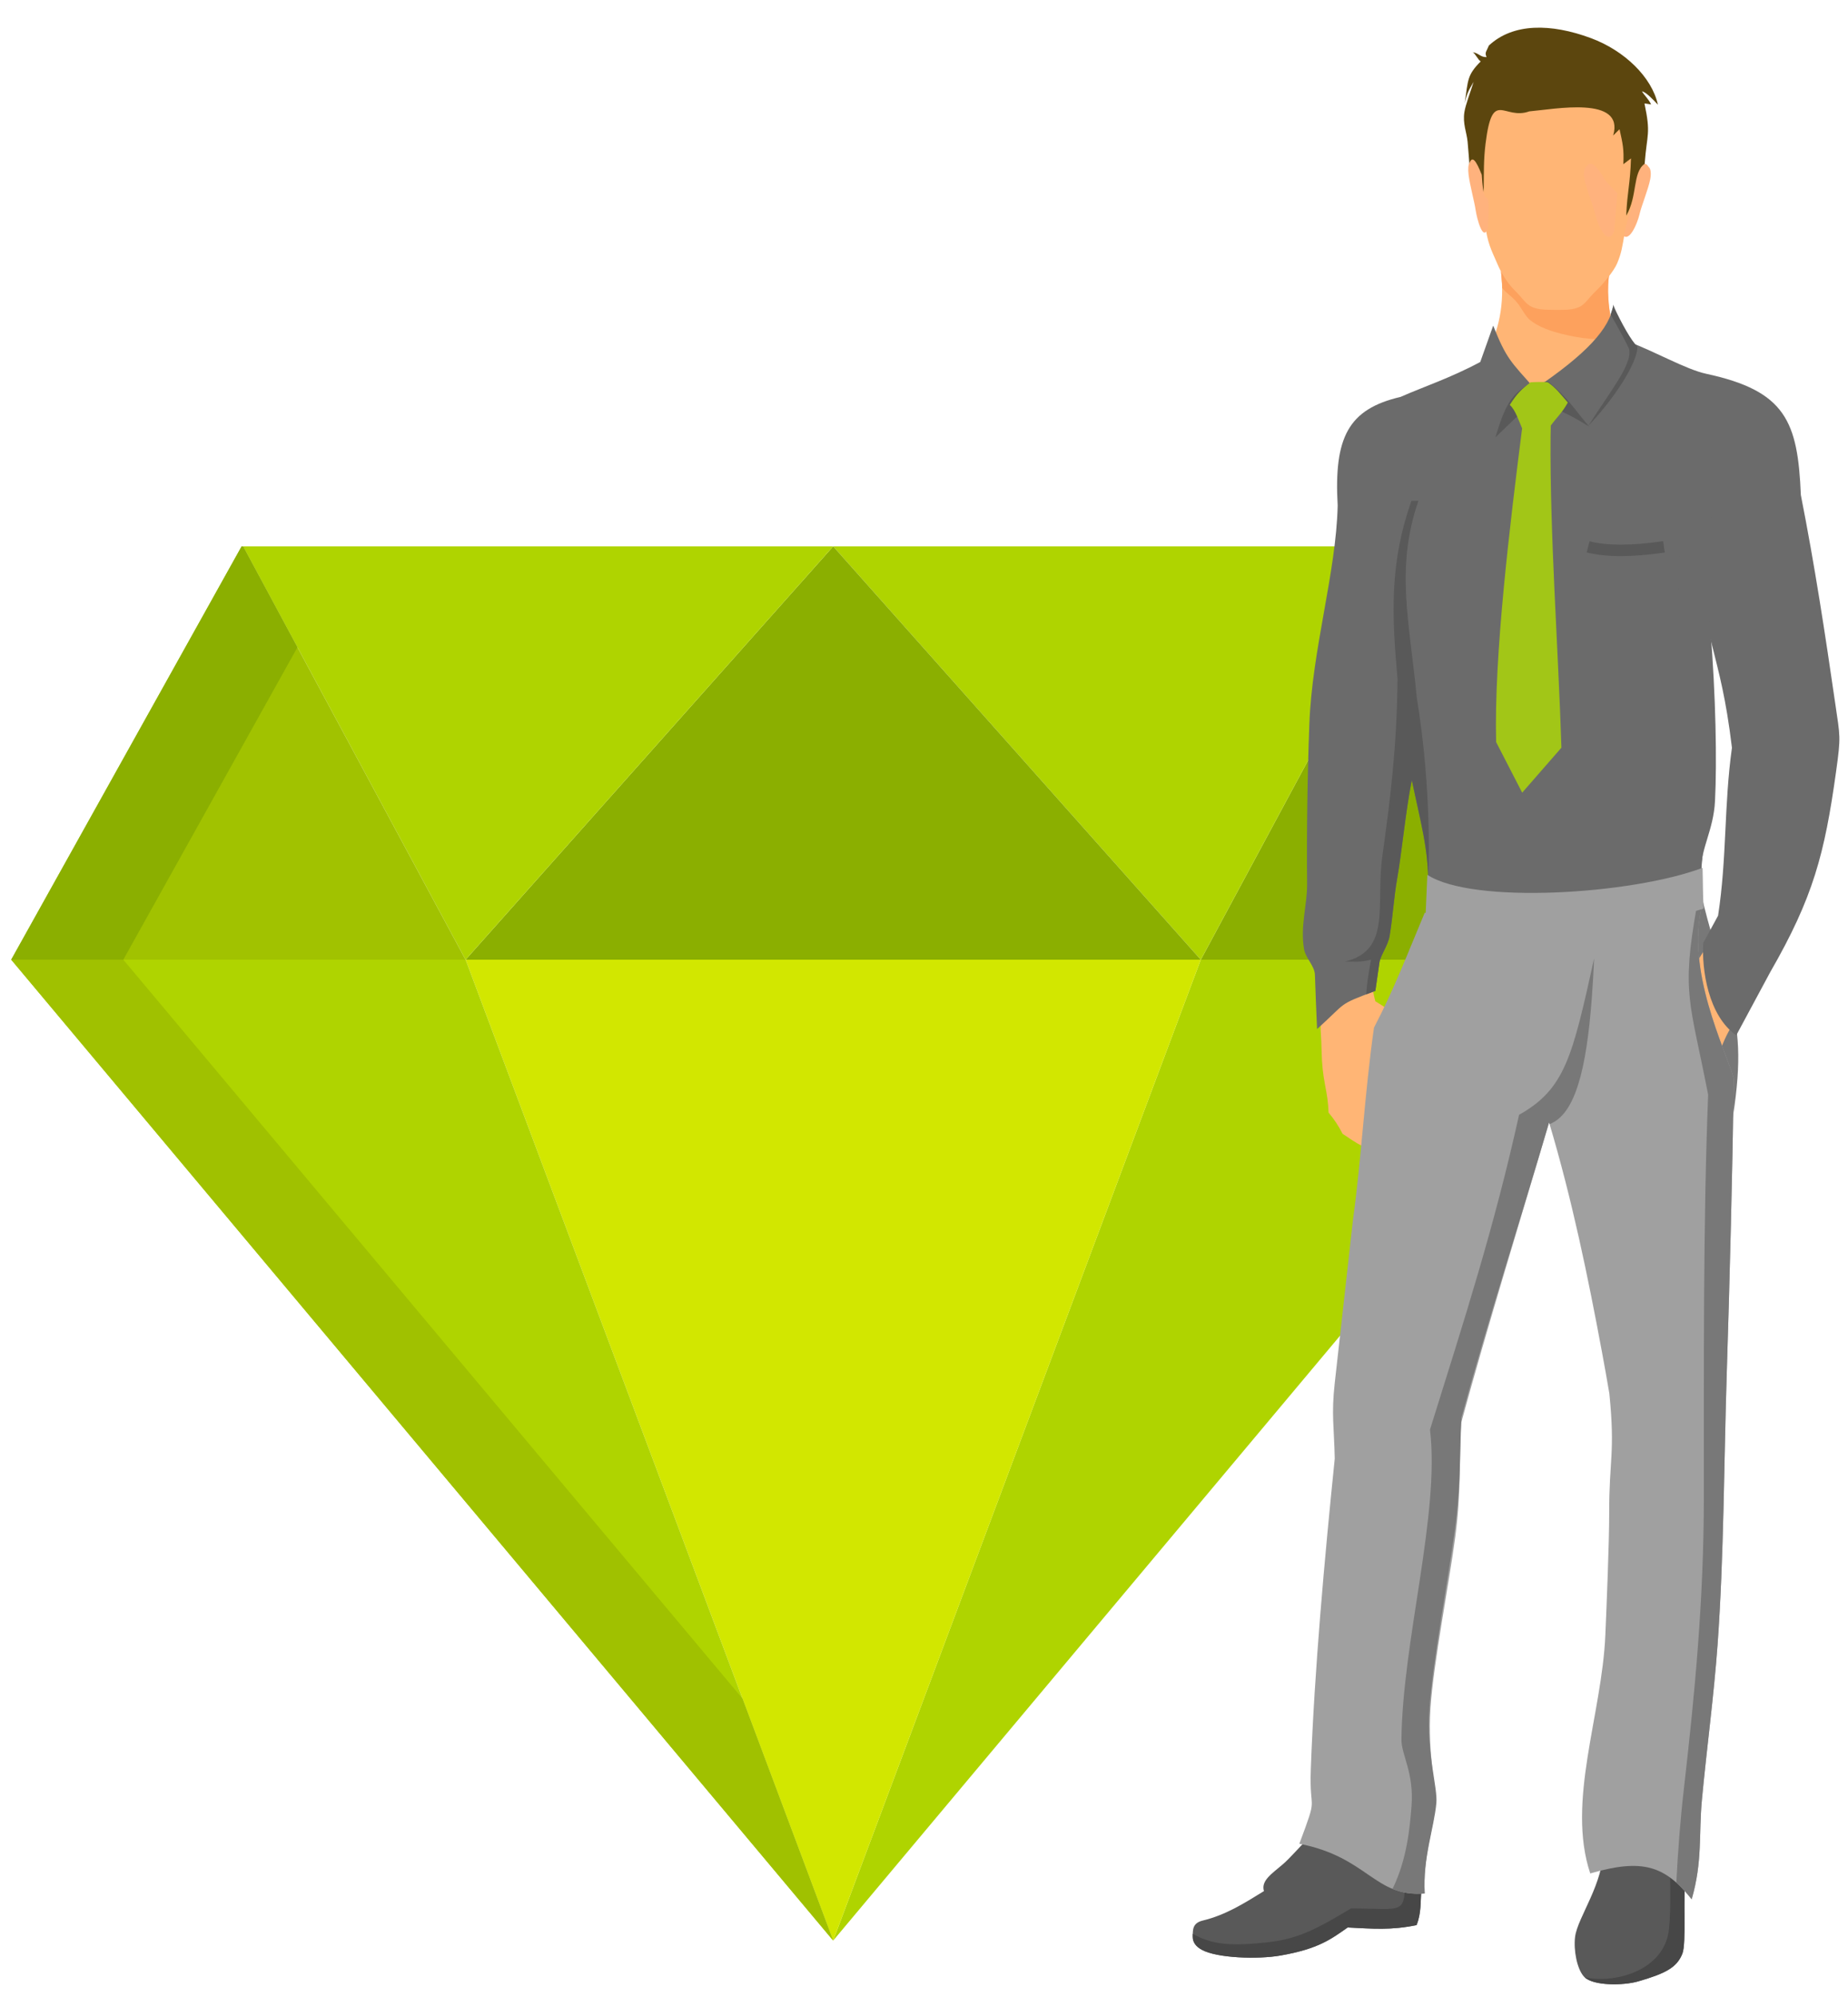
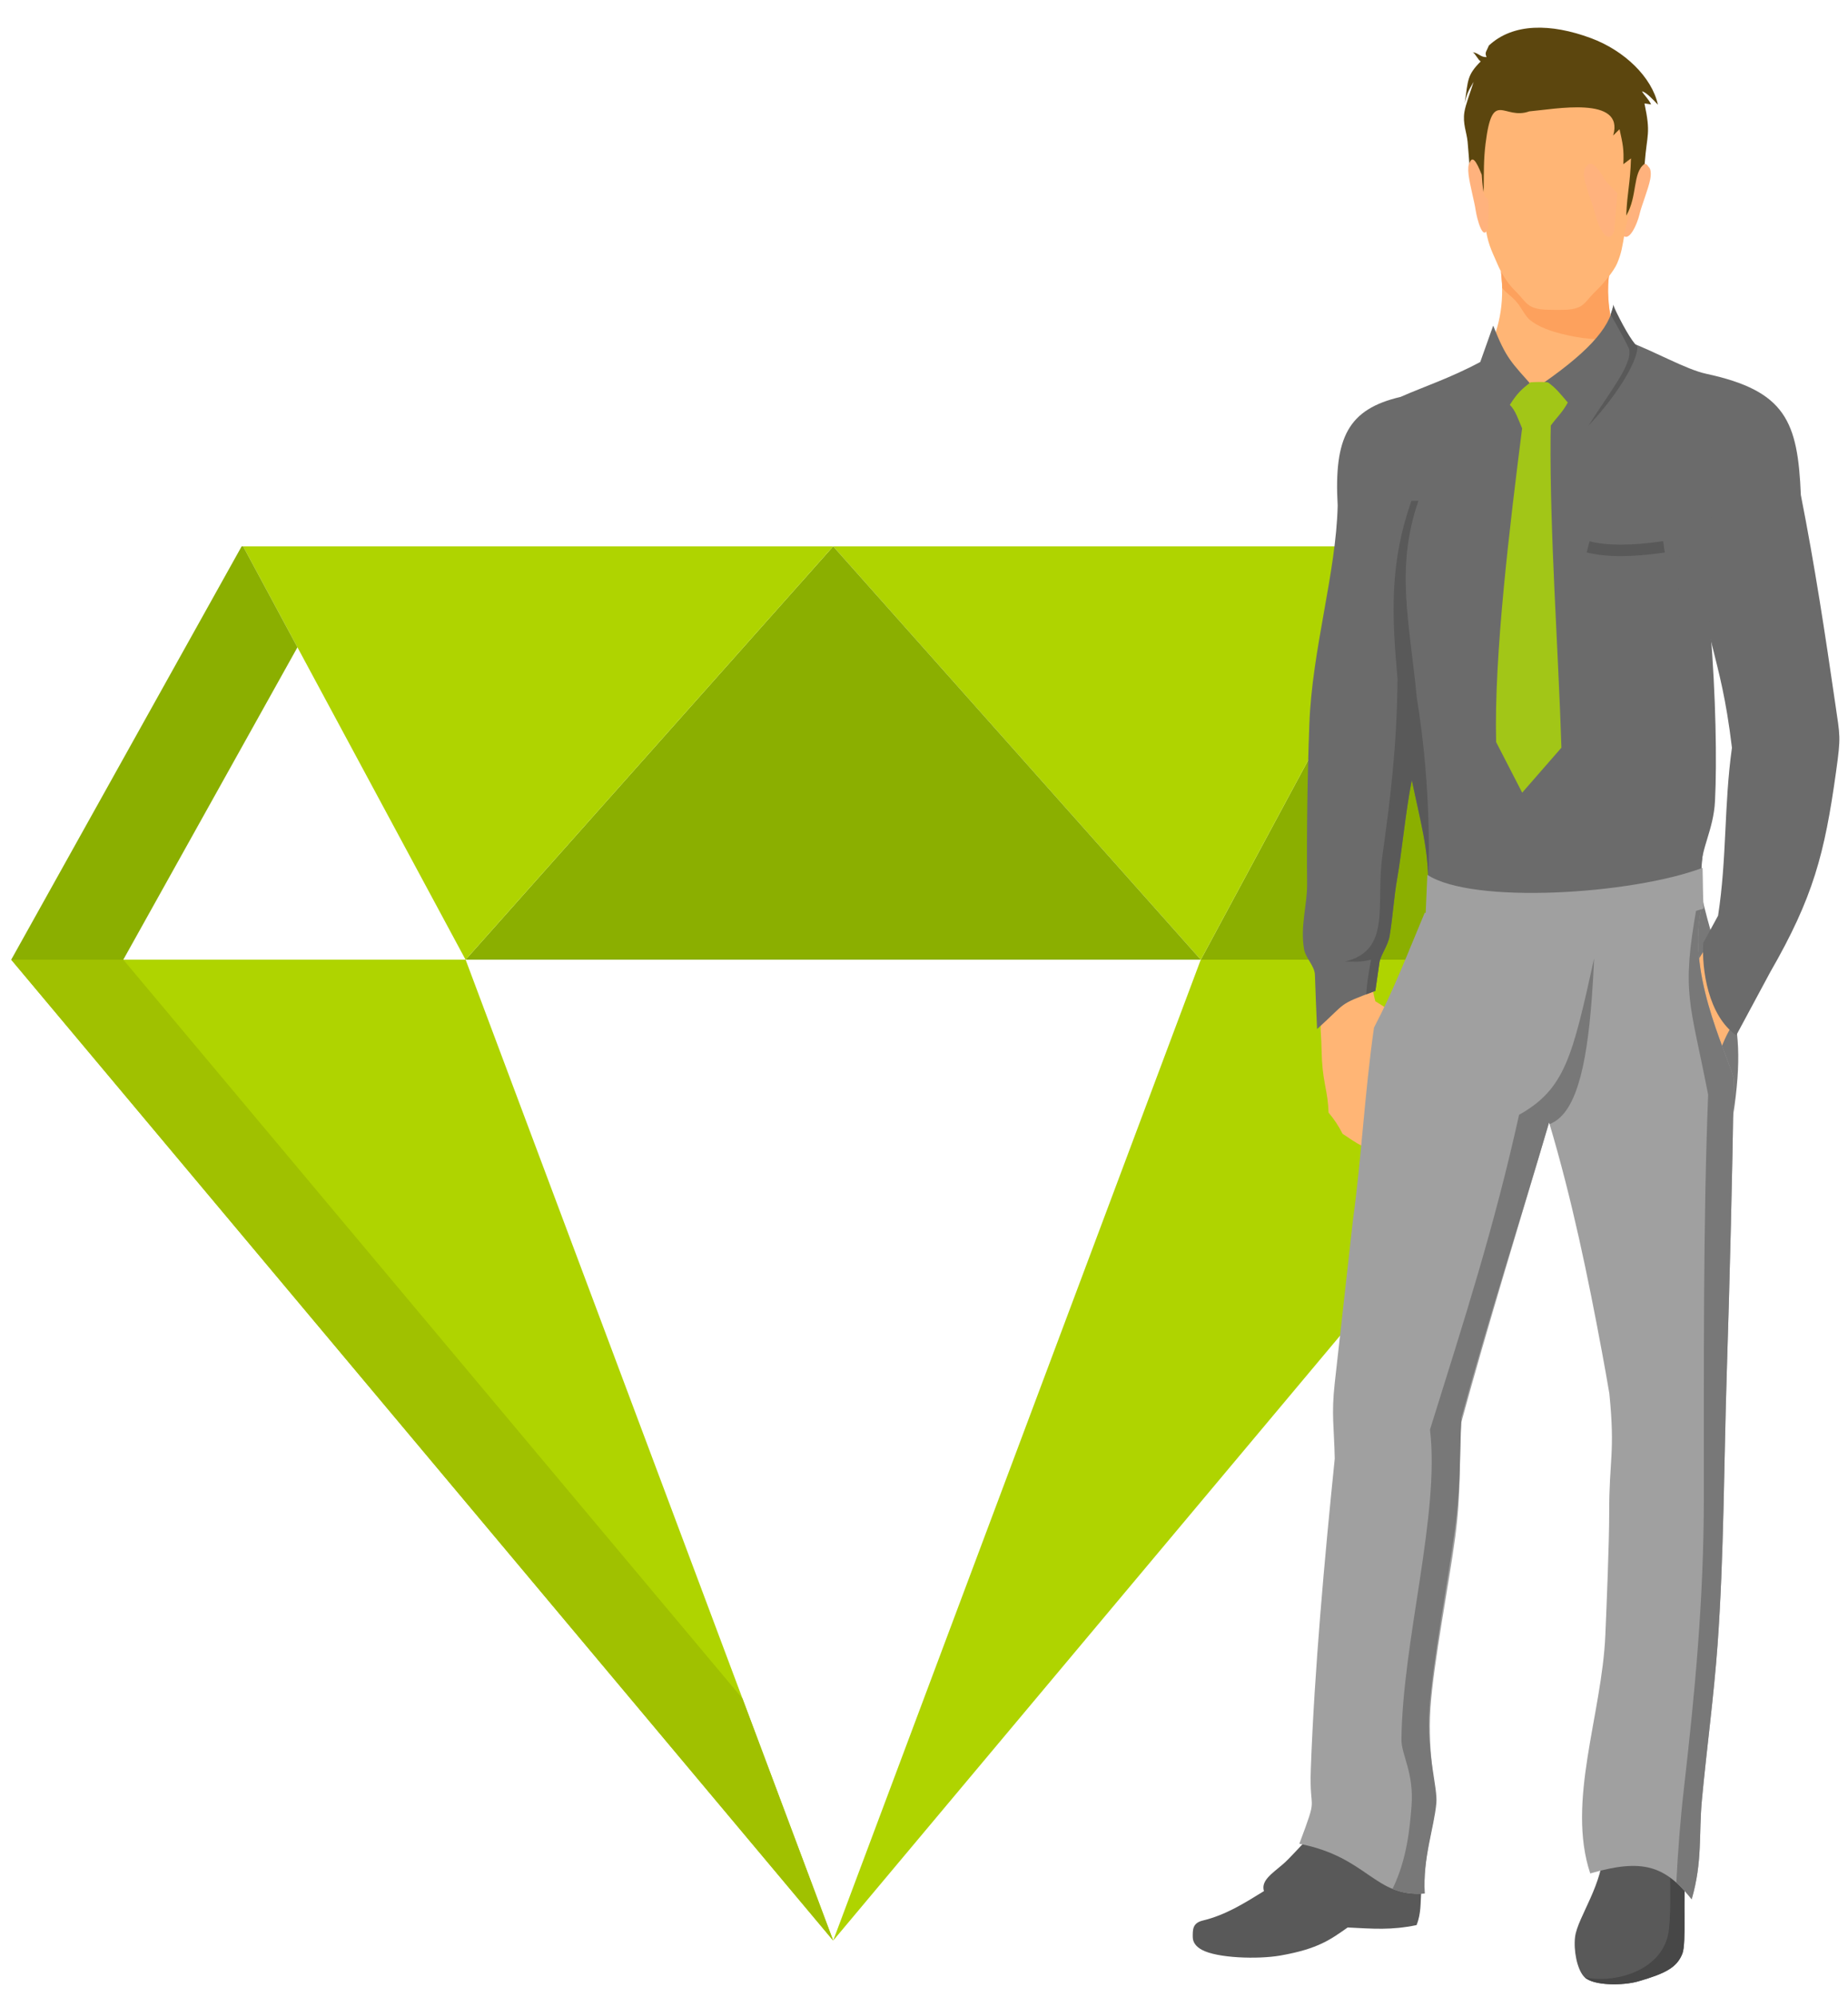
<svg xmlns="http://www.w3.org/2000/svg" width="286" height="309" viewBox="0 0 286 309" fill="none">
  <path d="M220.495 84.539L256.154 148.491H185.842L220.263 84.539H220.495Z" fill="#8BAF00" />
  <path d="M256.154 148.492L128.945 300.264L185.831 148.492H185.842H256.154Z" fill="#AFD400" />
  <path d="M220.264 84.539L185.842 148.491H185.831L128.945 84.539H220.264Z" fill="#AFD400" />
  <path d="M128.946 84.539L185.832 148.491H72.061L128.946 84.539Z" fill="#8BAF00" />
-   <path d="M185.832 148.492L128.946 300.264L72.061 148.492H185.832Z" fill="#D2E700" />
  <path d="M128.946 84.539L72.06 148.491H72.049L37.627 84.539H128.946Z" fill="#AFD400" />
  <path d="M72.06 148.492L128.945 300.264L1.736 148.492H72.048H72.06Z" fill="#AFD400" />
-   <path d="M37.627 84.539L72.048 148.491H1.736L37.395 84.539H37.627Z" fill="#A1C200" />
  <path d="M19.083 148.492H1.736L128.945 300.264L114.914 262.827L19.083 148.492Z" fill="#A0C100" />
  <path d="M37.627 84.539H37.395L1.736 148.491H19.083L46.033 100.157L37.627 84.539Z" fill="#8BAF00" />
  <path fill-rule="evenodd" clip-rule="evenodd" d="M212.848 154.921C214.778 156.107 215.351 156.51 216.01 157.202C216.422 157.644 216.871 158.203 217.708 159.156C218.446 159.993 218.612 160.181 218.853 160.538C219.29 161.184 219.586 162.19 220.076 163.355C220.826 165.125 221.523 165.53 221.236 166.242C221.082 166.627 220.681 166.929 220.368 167.43C220.071 167.896 219.992 168.451 219.738 169.157C219.427 169.189 219.114 169.218 218.803 169.239L217.064 166.784L216.439 171.051L217.927 171.641C219.099 170.942 219.871 170.944 220.826 172.242C220.445 172.693 219.929 173.347 219.393 173.901C219.012 174.287 218.651 174.63 218.202 174.726C217.968 174.777 217.715 174.745 217.459 174.675C216.379 175.327 215.441 175.443 214.377 175.688C213.615 175.857 213.084 176.151 212.274 176.089C212.014 176.074 211.613 176.028 211.246 175.992C211.55 176.747 211.355 176.887 210.798 177.297C209.824 176.849 208.828 176.118 207.783 175.433C207.122 174.155 206.529 173.26 205.613 172.15C205.545 170.4 205.367 169.461 205.051 167.783C204.749 166.155 204.583 164.739 204.537 162.74C204.431 157.735 204.038 160.099 205.15 154.911C205.95 151.197 205.661 150.437 205.88 145.267L212.879 145.016C211.951 147.693 211.989 151.754 212.848 154.921Z" fill="#FFB575" />
  <path fill-rule="evenodd" clip-rule="evenodd" d="M219.972 292.609C219.801 294.288 219.992 295.957 219.23 297.869C215.294 298.68 212.552 298.436 208.57 298.238C206.004 300.023 204.084 301.545 198.146 302.579C194.659 303.187 188.359 302.985 186.001 301.692C185.152 301.229 184.587 300.582 184.592 299.683C184.592 298.609 184.537 297.548 186.15 297.163C189.638 296.323 192.46 294.558 195.611 292.609C195.136 291.01 196.767 289.966 198.537 288.458C199.719 287.443 201.219 285.639 202.126 284.836L215.675 287.875L219.972 292.609Z" fill="#595959" />
-   <path fill-rule="evenodd" clip-rule="evenodd" d="M219.972 292.61C219.801 294.289 219.992 295.958 219.23 297.87C215.294 298.681 212.552 298.437 208.57 298.24C206.004 300.024 204.084 301.546 198.146 302.581C194.659 303.188 188.359 302.986 186 301.693C185.152 301.23 184.587 300.584 184.592 299.684C184.592 299.525 184.587 299.368 184.592 299.214C187.682 300.986 190.74 301.115 196.193 300.528C201.142 299.991 204.115 298.244 209.079 295.293C217.339 295.293 217.58 296.559 217.351 289.719L219.972 292.61Z" fill="#474747" />
  <path fill-rule="evenodd" clip-rule="evenodd" d="M260.37 302.281C259.526 304.434 257.751 305.356 253.535 306.576C251.184 307.254 246.45 307.29 245.135 305.843C244.057 304.661 243.503 301.745 243.763 299.686C244.149 296.647 248.213 291.469 248.148 285.84L258.735 286.361L260.882 290.133C260.423 293.338 261.017 300.626 260.37 302.281Z" fill="#595959" />
  <path fill-rule="evenodd" clip-rule="evenodd" d="M260.368 302.281C259.525 304.435 257.749 305.356 253.534 306.576C251.242 307.242 246.687 307.286 245.242 305.952C249.935 306.962 257.622 304.936 258.306 298.444C258.668 295.003 258.362 290.225 258.512 286.352L258.733 286.361L260.88 290.133C260.422 293.338 261.015 300.627 260.368 302.281Z" fill="#474747" />
  <path fill-rule="evenodd" clip-rule="evenodd" d="M263.389 138.828C267.887 157.403 271.531 157.57 266.794 180.296L255.541 164.306L255.242 144.163L263.389 138.828Z" fill="#787878" />
  <path fill-rule="evenodd" clip-rule="evenodd" d="M265.83 163.412L262.203 149.489L263.834 146.902L264.649 146.68L268.276 158.381C267.14 160.031 266.614 161.572 265.83 163.412Z" fill="#FFB575" />
  <path fill-rule="evenodd" clip-rule="evenodd" d="M250.808 35.867L250.307 29.872C251.197 28.995 251.833 28.413 252.299 27.694C253.62 25.503 254.496 24.73 255.149 25.837C255.463 26.071 255.574 26.818 255.391 27.745C255.07 29.37 254.04 31.8 253.717 33.227C253.459 34.377 251.959 38.306 250.808 35.867Z" fill="#FFB27D" />
  <path fill-rule="evenodd" clip-rule="evenodd" d="M219.627 63.422L228.365 63.019L258.328 60.873L268.472 60.791C258.956 61.608 250.645 53.201 249.68 50.555C248.889 48.377 248.575 44.534 249.077 42.284L240.662 42.891L232.296 42.008C233.483 52.011 228.719 59.53 219.627 63.422Z" fill="#FFB575" />
  <path fill-rule="evenodd" clip-rule="evenodd" d="M251.511 52.18C250.78 51.804 249.963 51.321 249.681 50.552C248.89 48.374 248.634 44.25 249.136 42L240.663 42.887L232.297 42.005C232.316 42.111 232.393 43.341 232.441 43.684C232.492 44.002 232.456 44.436 232.475 44.536C232.856 44.99 232.996 45.142 233.438 45.509C233.922 45.914 234.373 46.312 234.757 46.78C235.446 47.6 236.011 48.842 236.686 49.425C238.075 50.634 240.159 51.321 242.6 51.876C245.533 52.542 249.464 52.812 251.511 52.18Z" fill="#FDA15D" />
  <path fill-rule="evenodd" clip-rule="evenodd" d="M240.53 47.946H240.675C242.481 47.964 243.381 47.934 244.362 47.522C245.31 47.113 245.773 46.186 247.078 44.925C248.19 43.858 249.791 41.904 250.278 40.737C250.944 39.145 251.069 38.246 251.484 35.77C251.812 33.796 252.743 32.044 252.852 30.069C252.965 27.933 252.622 25.789 252.695 23.382C252.767 21.02 252.832 19.069 252.545 17.414C252.253 15.741 251.598 14.356 250.237 13.136V13.132C249.482 12.468 248.628 11.9 247.698 11.428L247.669 11.414C247.611 11.391 247.548 11.363 247.485 11.332L247.384 11.277C247.333 11.257 247.283 11.231 247.237 11.211C247.186 11.194 247.143 11.167 247.095 11.147C247.039 11.12 246.988 11.103 246.938 11.079C246.89 11.061 246.846 11.039 246.8 11.018C246.733 10.992 246.665 10.963 246.598 10.946L246.501 10.9C246.41 10.86 246.308 10.832 246.207 10.794V10.787C243.728 9.892 240.921 9.64 238.258 10.039C235.61 10.428 233.111 11.464 231.254 13.12C229.899 14.333 229.25 15.714 228.958 17.378C228.669 19.023 228.727 20.971 228.794 23.317C228.864 25.724 228.514 27.861 228.625 29.988C228.732 31.96 229.658 33.708 229.978 35.681C230.386 38.149 231.124 39.337 231.785 40.941C232.269 42.106 233.244 43.766 234.349 44.853C235.644 46.123 236.104 47.052 237.05 47.474C237.993 47.887 238.856 47.937 240.53 47.946Z" fill="#FFB575" />
  <path fill-rule="evenodd" clip-rule="evenodd" d="M249.675 47.129C250.302 49.103 250.977 50.832 251.749 52.753C256.124 54.37 260.923 57.168 264.078 57.841C276.349 60.484 278.235 65.197 278.703 76.598C280.852 87.485 282.45 97.999 284.033 108.9C284.776 114.059 284.93 113.832 284.146 119.451C282.381 132.116 280.622 138.859 273.961 150.423L268.706 160.195C264.343 157.137 263.349 149.97 263.596 145.903L265.892 141.683C267.268 132.791 266.793 124.603 268.04 115.696C266.181 100.259 263.687 100.336 261.968 80.892L251.602 84.89L235.31 91.26L217.941 108.89L218.809 119.253C217.681 123.911 216.993 131.635 216.241 135.861C215.715 138.813 215.563 141.755 215.061 144.794C214.806 146.342 213.638 147.809 213.48 148.937C213.272 150.356 213.069 151.812 212.852 153.317C206.876 155.57 208.591 154.952 203.832 159.223C203.707 156.399 203.591 153.609 203.499 150.826C203.456 149.456 202.065 148.253 201.826 146.902C201.189 143.303 202.318 140.081 202.289 136.773C202.217 128.623 202.328 120.483 202.634 112.112C203.061 100.451 206.775 88.711 207.021 78.239C206.427 67.654 208.661 63.304 216.75 61.415C220.329 59.835 224.482 58.482 229.088 56.011L231.09 50.382C233.147 55.581 233.839 55.971 237.534 60.161C245.416 54.846 249.226 50.8 249.675 47.129Z" fill="#6B6B6B" />
  <path fill-rule="evenodd" clip-rule="evenodd" d="M264.34 74.523L264.93 76.294C264.991 83.311 263.898 90.265 264.475 97.401C265.946 115.538 264.159 123.858 263.302 134.497L262.56 142.646L224.946 147.382C223.663 143.734 222.11 140.504 221.022 136.795C221.179 128.653 217.923 122.199 216.597 108.351C215.47 96.601 214.718 88.064 218.432 77.485L233.537 76.597L264.34 74.523Z" fill="#6B6B6B" />
  <path fill-rule="evenodd" clip-rule="evenodd" d="M221.02 136.798C221.121 131.543 219.804 126.992 218.497 120.697C217.551 125.381 216.92 132.052 216.242 135.862C215.716 138.814 215.564 141.757 215.062 144.795C214.807 146.344 213.64 147.81 213.481 148.939C213.273 150.357 213.07 151.813 212.854 153.319C212.328 153.516 211.865 153.695 211.445 153.849C211.549 152.161 211.768 150.695 212.19 148.5C210.374 148.915 209.979 148.777 208.17 148.777C215.391 147.004 212.882 140.08 213.936 132.462C215.152 123.683 216.162 115.963 216.288 105.067C215.367 94.952 215.072 87.054 218.432 77.488H219.515C215.917 87.93 218.145 96.266 219.262 107.91C219.312 108.45 221.666 121.09 221.02 136.798Z" fill="#595959" />
  <path fill-rule="evenodd" clip-rule="evenodd" d="M263.302 74.672L262.709 81.337C262.772 88.345 264.122 90.192 264.701 97.33C265.545 107.766 265.728 117.874 265.417 123.951C265.193 128.399 263.22 131.309 263.302 134.498L262.559 142.647L257.943 135.315C263.9 131.109 262.219 112.872 260.842 104.843C260.022 100.07 259.861 95.987 259.781 92.068C259.689 87.378 260.111 80.427 263.302 74.672Z" fill="#6B6B6B" />
  <path fill-rule="evenodd" clip-rule="evenodd" d="M263.436 140.051C260.856 150.117 266.9 162.063 268.32 166.857C268.11 181.535 267.703 197.788 267.237 212.379C266.803 225.892 266.796 240.949 265.814 254.481C265.221 262.609 264.145 270.428 263.388 278.495C262.891 283.784 263.509 287.997 261.806 293.872C257.656 288.656 254.175 287.537 246.108 289.876C242.413 278.751 247.914 265.348 248.445 253.005C248.633 248.674 249.048 238.578 249.041 234.193C249.019 225.791 249.991 224.855 249.067 215.632C248.696 213.433 248.315 211.296 247.924 209.203C245.768 197.607 243.31 185.625 239.738 173.673C235.342 188.63 230.207 205.173 226.117 220.22C225.818 225.502 226.165 230.6 225.229 237.744C224.286 244.892 221.824 257.363 221.375 264.403C220.927 271.445 222.343 277.021 222.118 279.508C221.769 283.362 220.189 287.442 220.488 292.982C212.698 293.607 211.753 287.36 201.088 285.284C204.114 277.219 202.607 280.914 202.863 273.732C203.422 258.39 205.005 241.004 206.567 225.699C206.471 220.765 206.022 218.91 206.567 214.002L209.382 188.775C210.674 179.471 211.183 169.24 212.64 159.005C215.78 153.004 217.859 147.486 220.488 141.235L233.077 142.566L261.806 140.203L263.436 140.051Z" fill="#A0A0A0" />
  <path fill-rule="evenodd" clip-rule="evenodd" d="M239.818 173.933L239.738 173.672C235.342 188.63 230.27 204.287 226.18 219.332C225.885 224.616 226.122 229.384 225.181 236.53C224.243 243.676 221.669 257.408 221.221 264.446C220.772 271.485 222.516 276.519 222.292 279.003C221.942 282.857 220.189 287.442 220.488 292.981C218.462 293.143 216.899 292.842 215.51 292.267C217.762 287.685 218.182 282.785 218.447 279.507C218.865 274.281 216.863 271.503 216.89 269.166C217.049 253.885 222.87 234.274 221.308 221.205C226.64 204.125 231.235 189.961 235.093 172.495C242.215 168.492 243.342 163.519 246.713 148.281C246.612 150.437 246.496 152.531 246.351 154.439C245.512 165.499 243.79 172.404 239.818 173.933Z" fill="#787878" />
  <path fill-rule="evenodd" clip-rule="evenodd" d="M249.702 47.348C251.017 50.144 252.452 52.715 253.385 53.599C253.617 55.191 251.041 60.342 245.814 65.893C249.153 60.568 252.623 56.441 252.136 54.032C251.694 52.99 250.226 50.314 249.256 48.676L249.702 47.348Z" fill="#595959" />
-   <path fill-rule="evenodd" clip-rule="evenodd" d="M245.947 66.006C243.555 63.187 242.561 61.467 239.616 59.066L236.672 59.34C234.25 60.987 233.139 61.873 231.434 67.674L234.581 64.636L238.259 62.567L240.13 62.834L242.079 63.862C243.359 64.439 244.749 65.272 245.947 66.006Z" fill="#595959" />
  <path fill-rule="evenodd" clip-rule="evenodd" d="M239.624 59.203C240.912 60.162 241.355 60.807 242.636 62.284C241.792 63.833 241.032 64.453 240.005 65.841L239.971 67.577C239.848 82.773 241.172 100.462 241.647 115.69L235.577 122.65L231.544 114.822C231.197 101.355 233.686 81.114 235.565 66.279C235.078 65.186 234.525 63.407 233.657 62.654C234.793 60.854 235.475 60.238 236.86 59.156C236.877 59.143 239.368 59.015 239.624 59.203Z" fill="#A2C617" />
  <path fill-rule="evenodd" clip-rule="evenodd" d="M263.438 140.051C260.857 150.117 266.901 162.063 268.322 166.857C268.112 181.535 267.704 197.788 267.239 212.379C266.805 225.892 266.798 240.949 265.816 254.481C265.223 262.609 264.147 270.428 263.39 278.495C262.893 283.784 263.51 287.997 261.808 293.872C261.002 292.864 260.221 292.003 259.43 291.294C259.68 286.492 260.026 281.772 260.6 276.785C262.336 261.678 263.674 247.412 263.689 231.91C263.708 212.145 263.561 189.46 264.355 169.387C261.547 154.881 260.168 153.812 262.62 140.13L263.438 140.051Z" fill="#787878" />
  <path fill-rule="evenodd" clip-rule="evenodd" d="M263.491 134.281C263.561 136.567 263.522 138.29 263.657 140.576C247.79 145.681 228.612 145.587 220.639 141.314L220.897 135.355C227.797 139.934 252.418 138.434 263.491 134.281Z" fill="#A0A0A0" />
  <path fill-rule="evenodd" clip-rule="evenodd" d="M236.671 17.233C240.549 16.907 251.475 14.748 249.658 20.969L250.643 19.994C251.151 22.304 251.335 23.023 251.233 25.402L252.415 24.512C252.292 28.57 251.844 29.532 251.677 33.369C253.467 30.328 252.623 26.69 254.528 25.348C254.894 20.585 255.512 20.794 254.501 16.005L255.526 16.159C255.177 15.38 254.562 14.854 254.111 14.136C254.74 14.227 255.936 15.511 256.583 16.207C255.656 11.953 251.417 7.829 246.217 5.9C240.007 3.599 234.168 3.556 230.422 7.044C229.988 8.098 229.757 8.111 230.063 8.832C229.146 8.885 228.828 8.195 227.917 8.081C228.312 8.256 228.765 9.319 229.163 9.498C227.043 11.629 227.21 12.352 226.684 15.959C227.048 14.378 227.261 14.067 228.061 12.659C227.584 14.218 226.826 16.143 226.634 17.335C226.344 19.118 227 20.539 227.126 21.909C227.7 28.153 227.193 27.572 229.682 34.479C229.445 32.489 229.6 30.761 229.624 28.928C229.655 26.882 229.593 24.724 229.909 22.21C230.98 13.598 232.701 18.67 236.671 17.233Z" fill="#5C460E" />
  <path fill-rule="evenodd" clip-rule="evenodd" d="M249.806 35.867L250.307 29.872C249.417 28.995 248.781 28.413 248.315 27.694C246.993 25.503 246.118 24.73 245.464 25.837C245.151 26.071 245.04 26.818 245.223 27.745C245.544 29.37 246.574 31.8 246.897 33.227C247.155 34.377 248.655 38.306 249.806 35.867Z" fill="#FFB27D" />
  <path fill-rule="evenodd" clip-rule="evenodd" d="M230.292 35.21C230.659 26.869 229.755 34.077 229.316 27.038C228.448 24.847 227.874 24.074 227.442 25.181C227.237 25.414 227.164 26.161 227.285 27.089C227.495 28.714 228.17 31.144 228.383 32.569C228.554 33.721 229.538 37.648 230.292 35.21Z" fill="#FFB27D" />
  <path fill-rule="evenodd" clip-rule="evenodd" d="M257.393 83.734C254.947 84.09 252.76 84.269 250.842 84.269C248.952 84.269 247.336 84.097 246 83.755L245.561 85.472C247.061 85.855 248.821 86.047 250.842 86.047C252.835 86.047 255.104 85.862 257.643 85.493L257.393 83.734Z" fill="#595959" />
</svg>